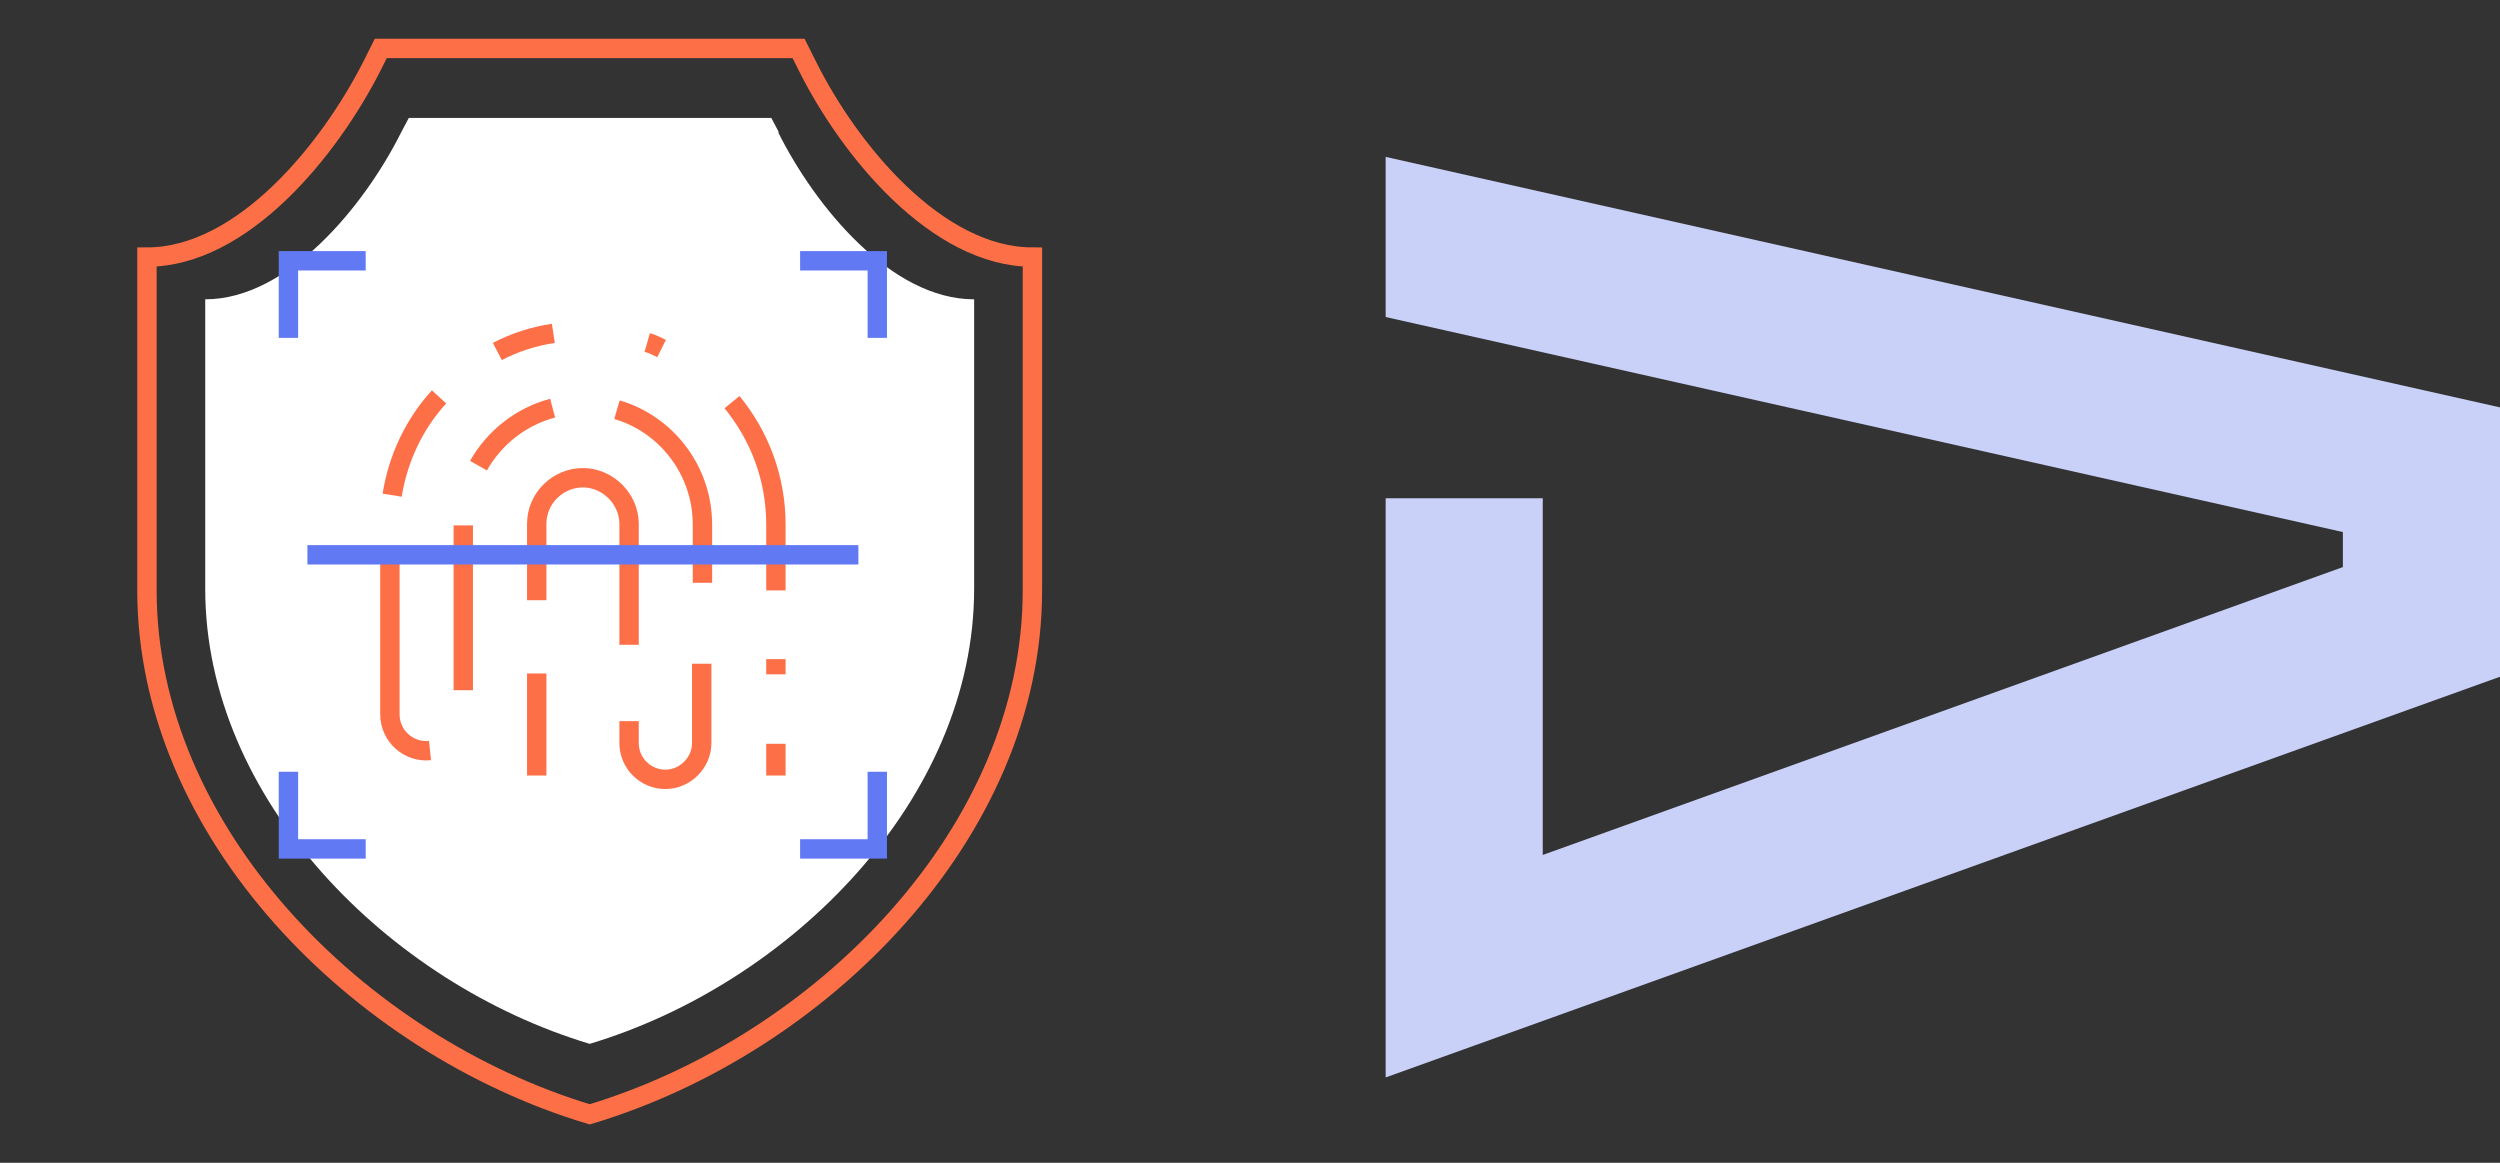
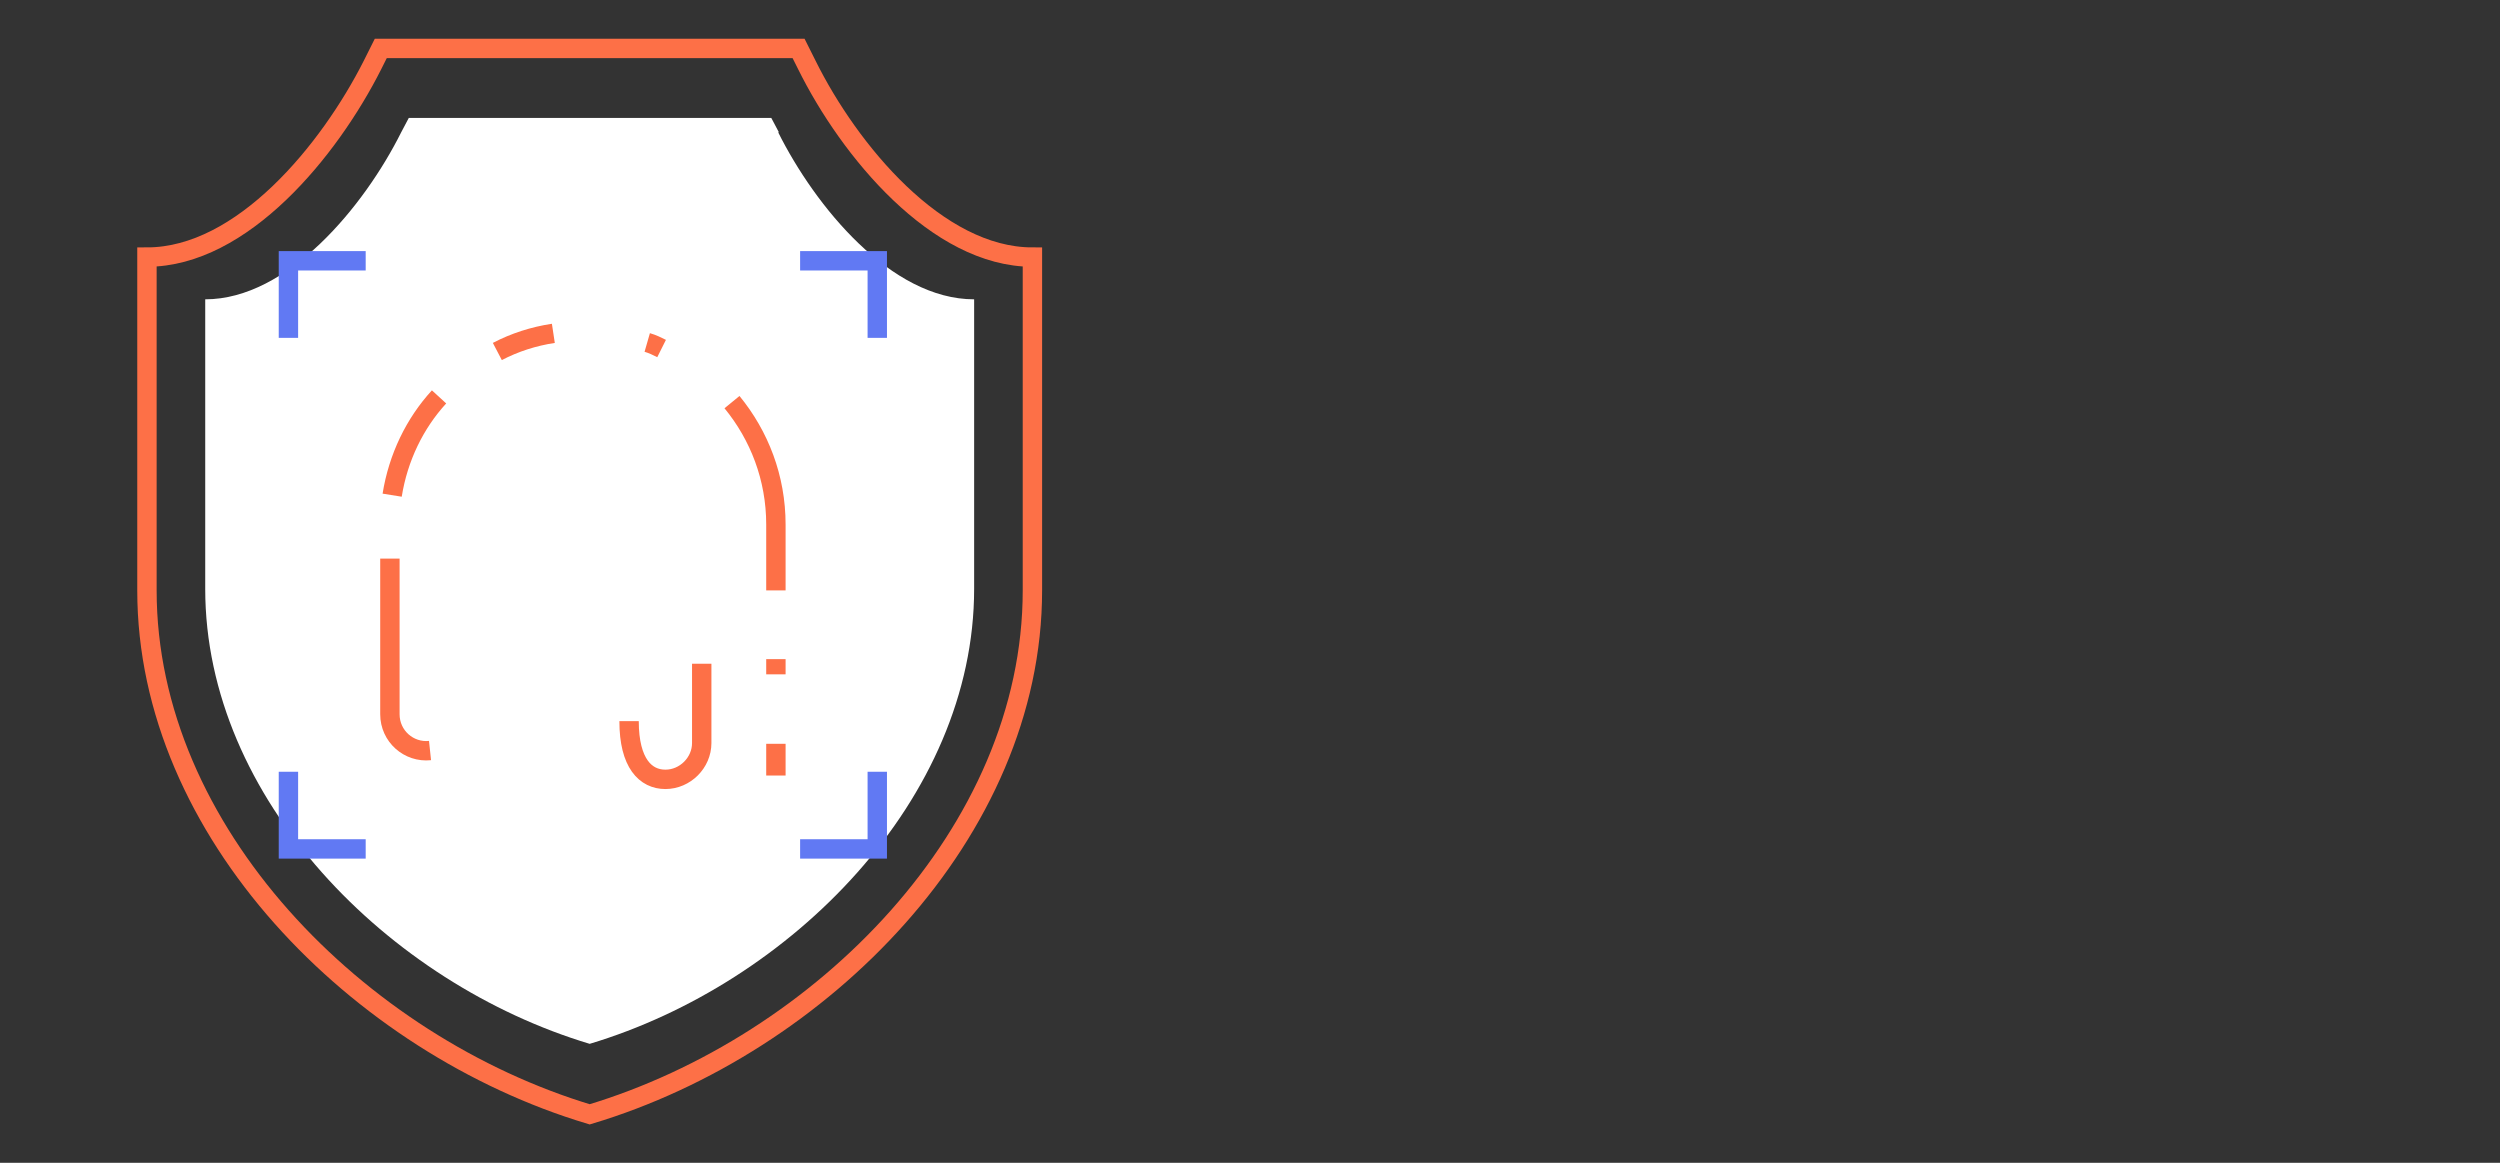
<svg xmlns="http://www.w3.org/2000/svg" width="258" height="120" viewBox="0 0 258 120" fill="none">
  <rect x="0" y="0" width="258" height="120" fill="#333333" stroke="none" />
  <g clip-path="url(#clip0_374_1251)">
-     <path d="M143 32.717L241.784 54.908V58.524L159.212 88.231V51.422H143V56.585V111.191L258 69.838V42.043L143 16.191V32.717Z" fill="#CAD1F8" />
-   </g>
+     </g>
  <path d="M83.271 6.713L82.414 5H39.296L38.439 6.713C33.991 15.523 25.002 26.532 15.165 26.532V60.936C15.165 85.821 36.956 107.819 60.855 115C84.754 107.819 106.545 85.906 106.545 60.936V26.532C96.709 26.532 87.645 15.534 83.271 6.713Z" stroke="#FD7047" stroke-width="2" stroke-miterlimit="13.3" />
  <path d="M80.381 13.652L79.597 12.171H42.187L41.404 13.652C37.581 21.298 29.693 30.89 21.179 30.89V60.767C21.179 82.458 40.08 101.484 60.855 107.724C81.63 101.484 100.531 82.448 100.531 60.767V30.89C91.944 30.89 84.129 21.298 80.307 13.652H80.381Z" fill="white" />
  <path d="M29.766 34.867V26.914H37.739" stroke="#6179F3" stroke-width="2" stroke-miterlimit="13.3" />
  <path d="M90.535 34.867V26.914H82.572" stroke="#6179F3" stroke-width="2" stroke-miterlimit="13.3" />
  <path d="M90.535 79.645V87.609H82.572" stroke="#6179F3" stroke-width="2" stroke-miterlimit="13.3" />
  <path d="M29.766 79.645V87.609H37.739" stroke="#6179F3" stroke-width="2" stroke-miterlimit="13.3" />
  <path d="M40.471 51.102C41.096 47.199 42.811 43.688 45.31 40.959M51.325 36.274C53.125 35.333 55.073 34.709 57.106 34.402M66.795 35.344C67.345 35.502 67.811 35.735 68.277 35.968M75.541 41.499C78.358 44.936 80.073 49.304 80.073 54.137V60.927M80.073 68.023V69.588M80.073 76.759V80.037" stroke="#FD7047" stroke-width="2" stroke-miterlimit="13.3" />
-   <path d="M47.81 71.227V54.221M49.377 48.055C51.018 45.168 53.75 42.989 57.032 42.122M63.672 42.281C68.743 43.761 72.492 48.52 72.492 54.136V60.143" stroke="#FD7047" stroke-width="2" stroke-miterlimit="13.3" />
-   <path d="M55.391 80.036V69.503M55.391 61.941V54.062C55.391 51.407 57.583 49.303 60.156 49.303C62.729 49.303 64.921 51.492 64.921 54.062V66.541" stroke="#FD7047" stroke-width="2" stroke-miterlimit="13.3" />
  <path d="M40.238 57.648V73.712C40.238 75.975 42.187 77.689 44.379 77.456" stroke="#FD7047" stroke-width="2" stroke-miterlimit="13.3" />
-   <path d="M64.921 74.421V76.685C64.921 78.789 66.636 80.429 68.669 80.429C70.702 80.429 72.418 78.715 72.418 76.685V68.499" stroke="#FD7047" stroke-width="2" stroke-miterlimit="13.3" />
-   <path d="M31.725 57.256H88.586" stroke="#6179F3" stroke-width="2" stroke-miterlimit="13.3" />
+   <path d="M64.921 74.421C64.921 78.789 66.636 80.429 68.669 80.429C70.702 80.429 72.418 78.715 72.418 76.685V68.499" stroke="#FD7047" stroke-width="2" stroke-miterlimit="13.3" />
  <defs>
    <clipPath id="clip0_374_1251">
-       <rect width="115" height="95" fill="white" transform="translate(143 16.191)" />
-     </clipPath>
+       </clipPath>
  </defs>
</svg>